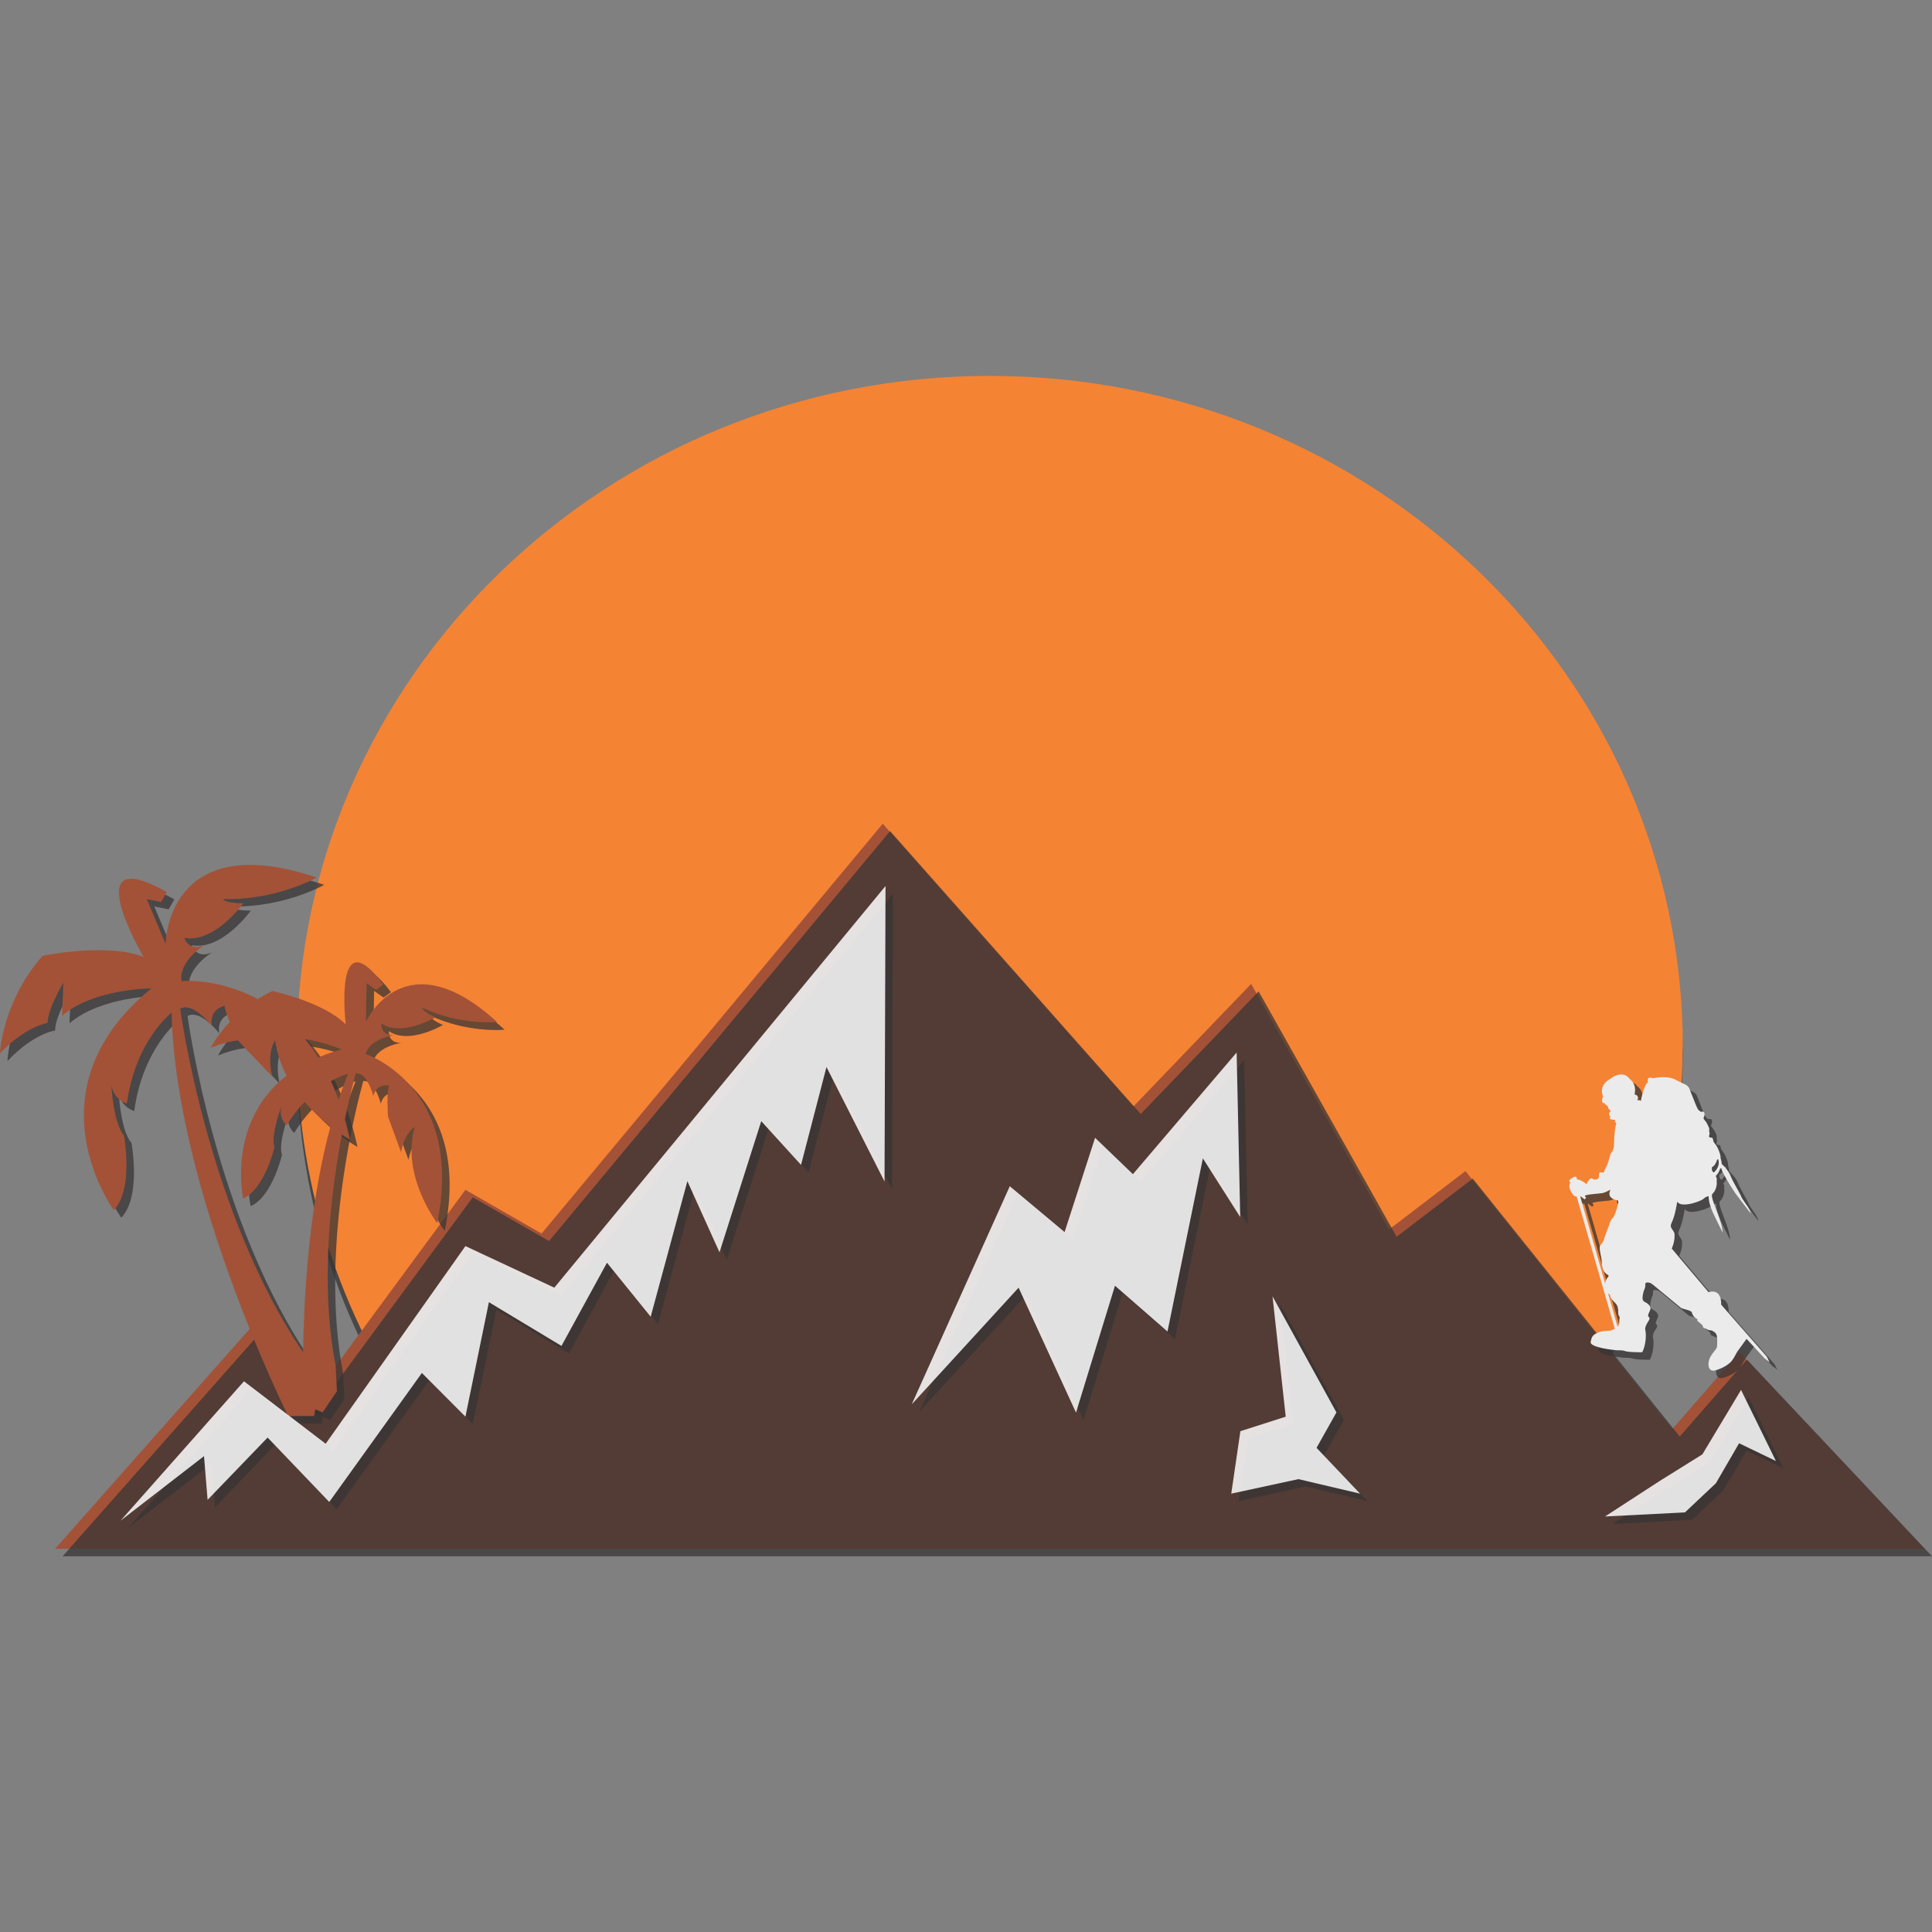
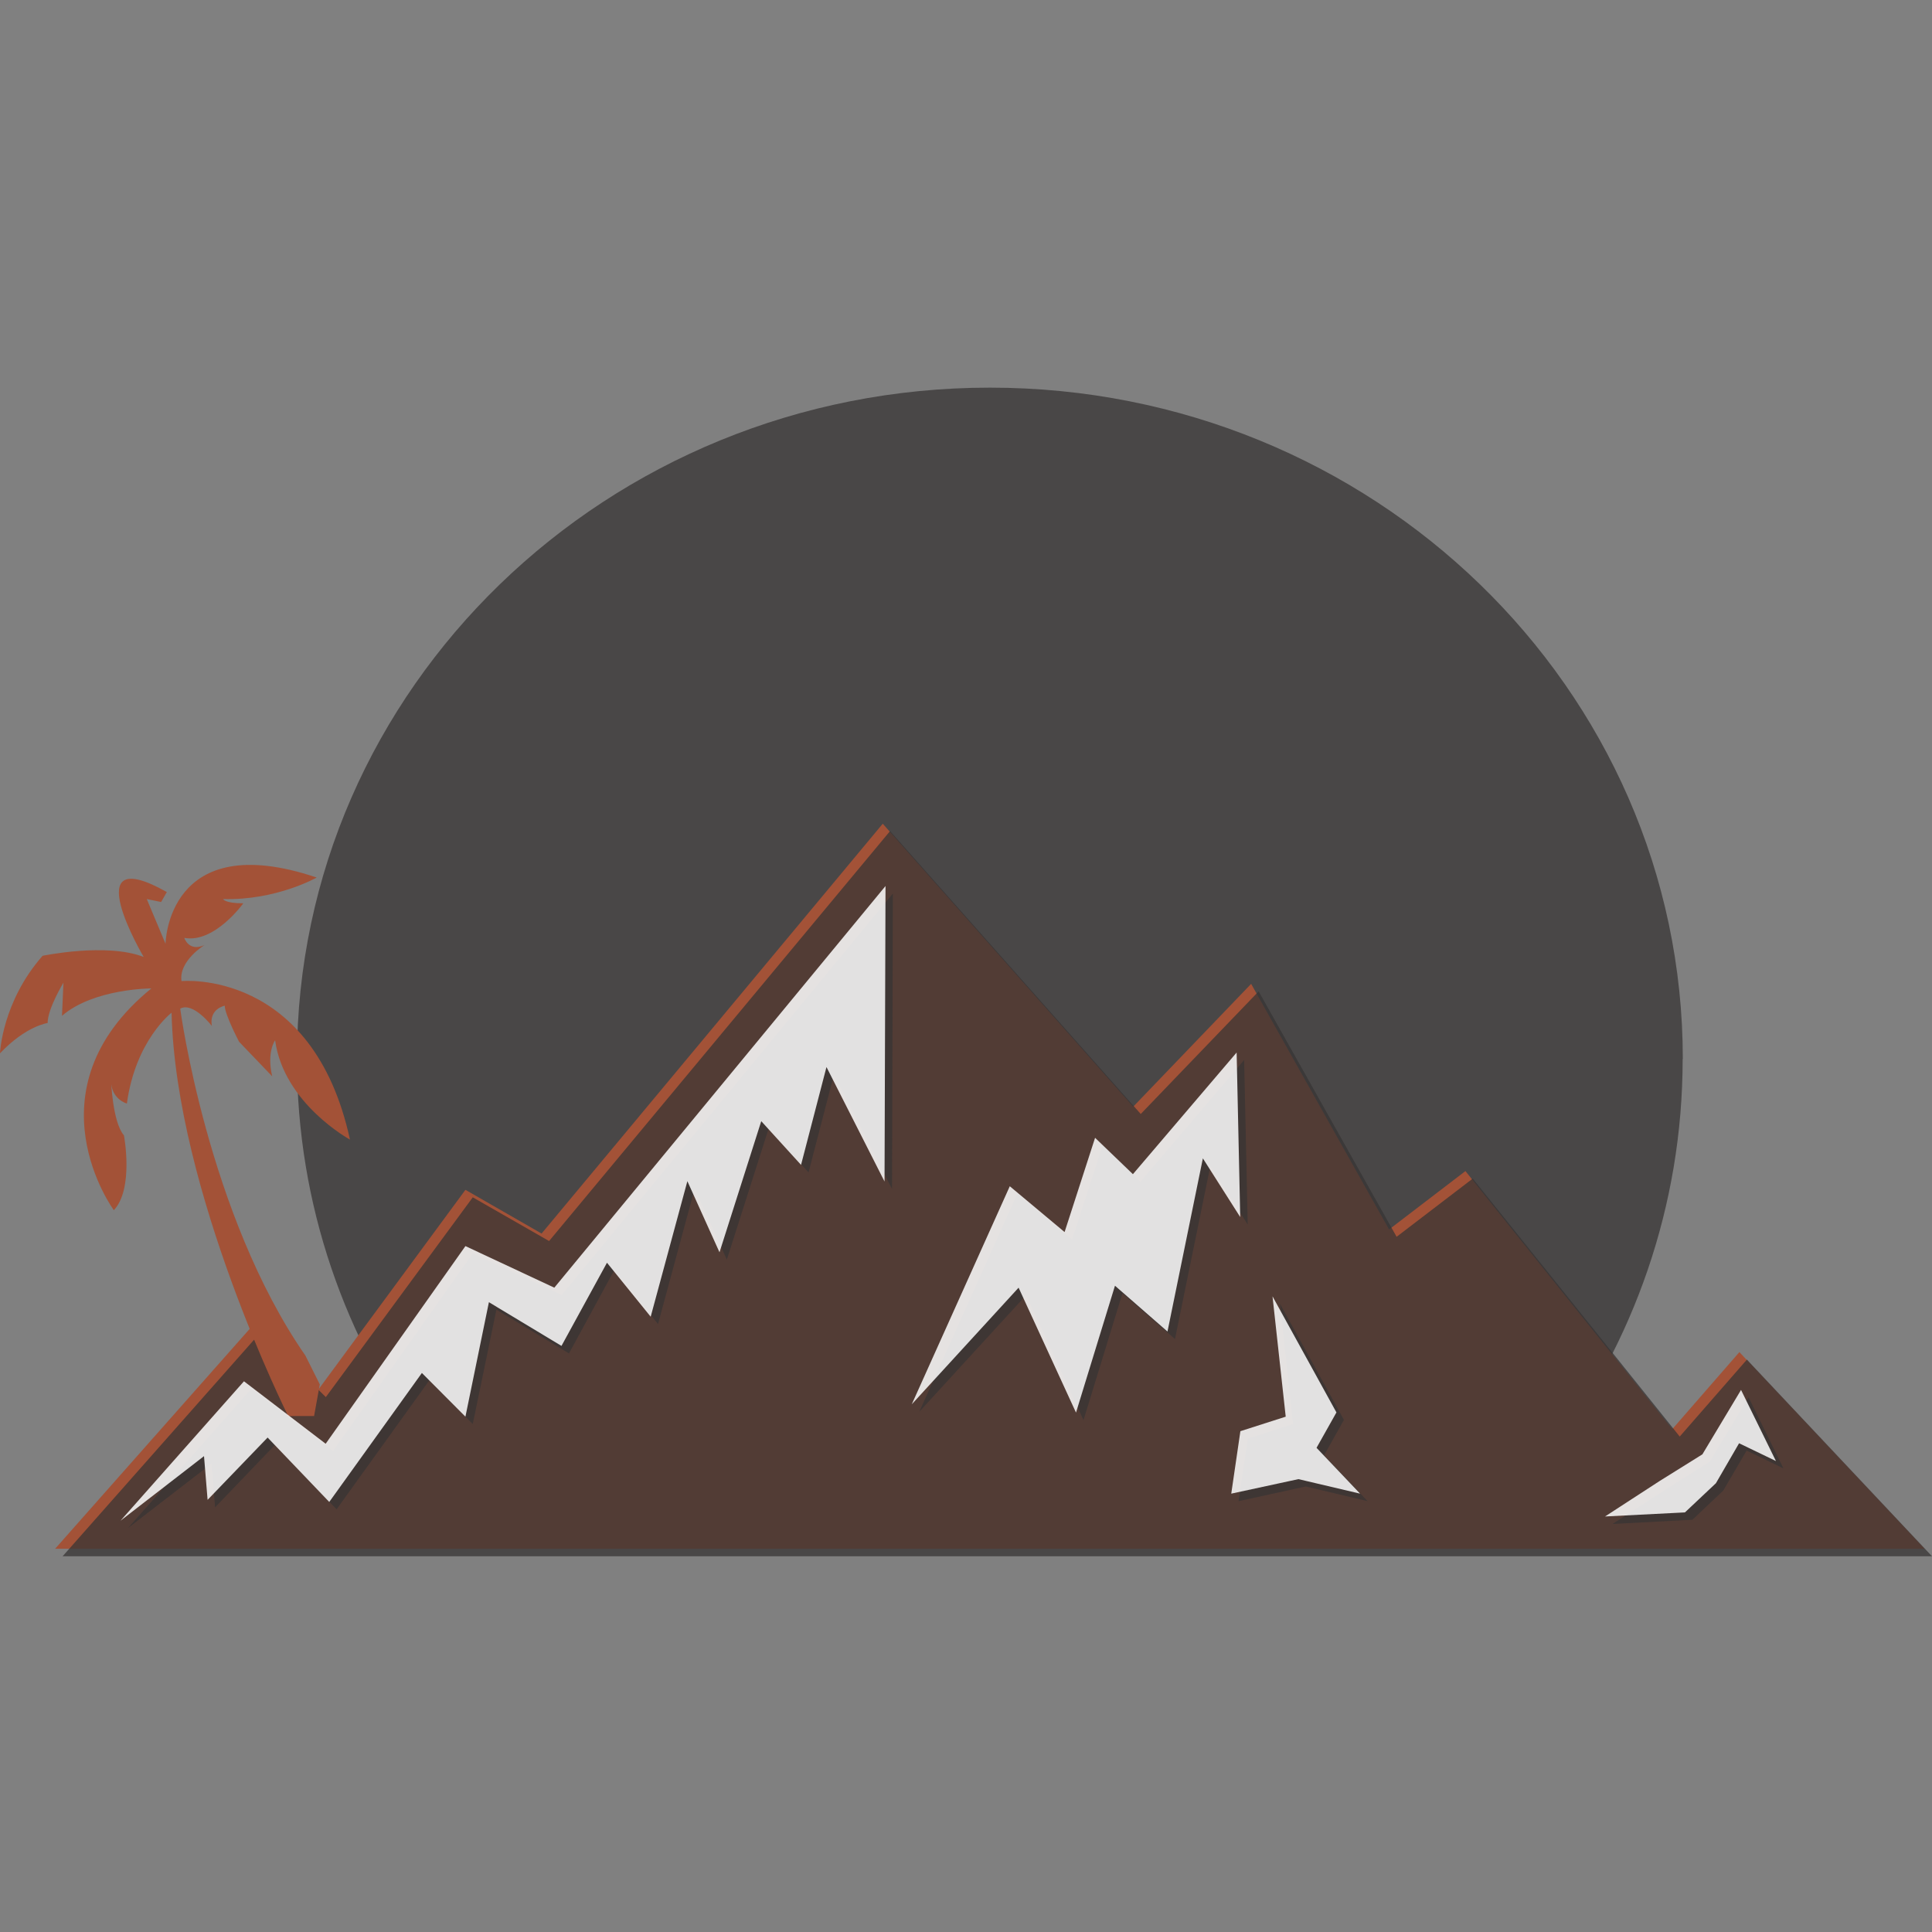
<svg xmlns="http://www.w3.org/2000/svg" width="66.624" height="66.624" viewBox="0 0 118.47 118.47" shape-rendering="geometricPrecision" image-rendering="optimizeQuality" fill-rule="evenodd">
  <rect x="0" y="0" width="118.47" height="118.47" fill="#808080" stroke="none" />
  <style>.G{fill-opacity:.749}</style>
  <g fill-rule="nonzero">
    <path d="M103.19 64.94c0-22.74-19.02-41.17-42.49-41.17S18.21 42.2 18.21 64.94c0 8.95 2.96 17.22 7.96 23.98l-.06.12h.15c.02.02.04.05.05.07l.08-.07h68.58l-.01-.03.12.1c5.09-6.79 8.1-15.14 8.1-24.17z" fill="#373435" class="G" />
-     <path d="M103.19 64.22c0-22.74-19.02-41.17-42.49-41.17S18.21 41.48 18.21 64.22c0 8.95 2.96 17.22 7.96 23.98l-.06.12h.15c.02.02.03.05.05.07l.08-.07h68.58l-.01-.03.12.1c5.09-6.79 8.1-15.14 8.1-24.17z" fill="#f58334" />
    <path d="M3.38 94.97l12.14-13.72 4 3.96 9.02-12.25 4.67 2.68 20.92-25.13 15.36 17.35 7.23-7.53 8.46 15.06 4.68-3.58 12.68 15.83 4.12-4.73 11.35 12.06z" fill="#a35237" />
    <g fill="#373435" class="G">
-       <path d="M.46 65.03s.13-3.14 2.61-5.96c0 0 3.91-.82 6.2.07 0 0-4.23-7.16 1.42-3.99l-.35.61-.88-.18 1.15 2.74s.09-7.15 9.27-4.06c0 0-2.47 1.41-5.74 1.32 0 0 .09.26 1.24.26 0 0-1.77 2.47-3.62 2.12 0 0 .26.88 1.24.44 0 0-1.59.97-1.41 2.21 0 0 8.04-.79 10.33 9.72 0 0-4.06-2.21-4.59-6.09 0 0-.53.71-.18 2.21l-2.03-2.12s-.88-1.68-.88-2.21c0 0-.97.18-.8 1.24 0 0-1.15-1.5-1.94-1.06 0 0 1.68 12.63 7.68 21.29l.88 1.76-.35 1.94h-1.59s-6.89-13.77-7.15-24.73c0 0-2.21 1.68-2.74 5.57 0 0-.97-.26-.97-1.41 0 0 .09 2.56.8 3.36 0 0 .62 3.27-.62 4.59 0 0-5.39-7.33 2.3-13.6 0 0-3.53 0-5.48 1.68l.09-2.03s-.97 1.59-.97 2.47c0 0-1.33.18-2.91 1.86z" />
-       <path d="M13.37 64.73s1.1-2.23 3.8-3.49c0 0 3.1.66 4.49 2.04 0 0-.77-6.56 2.31-2.44l-.45.33-.58-.41-.04 2.36s2.36-5.17 8.04.02c0 0-2.25.23-4.59-.88 0 0-.02.22.81.59 0 0-2.08 1.23-3.31.38 0 0-.09.73.76.72 0 0-1.47.2-1.73 1.15 0 0 6.09 2 4.39 10.37 0 0-2.24-2.91-1.38-5.9 0 0-.61.34-.84 1.55l-.8-2.19s-.1-1.5.07-1.89c0 0-.76-.18-.97.64 0 0-.35-1.46-1.07-1.39 0 0-2.83 9.71-1.24 17.92l.08 1.57-.88 1.3-1.16-.51s-.59-12.22 2.73-20.26c0 0-2.14.51-3.77 3.16 0 0-.62-.5-.25-1.34 0 0-.76 1.89-.5 2.69 0 0-.6 2.57-1.92 3.14 0 0-1.56-7.05 6.03-9.14 0 0-2.57-1.13-4.52-.54l.72-1.45s-1.22.84-1.5 1.48c0 0-1.02-.3-2.71.41zm95.44 18.92l-2.81-3.2v-.04c0-1.02-.77-.72-.77-.72l-2.26-2.68s.15-.32.17-.65c.01-.33.01-.3-.15-.54s-.04-.3.09-.68.23-1.01.23-1.01c.22.42 1.41 0 1.61-.17.2-.18.32-.15.32-.15-.03.31.18.87.38 1.26l.47.96c-.02-.79-.83-2.19-.62-2.38s.28-.54.26-.72.05-.13-.05-.34c0-.01-.01-.02-.01-.03a.97.97 0 0 0 .23-.35c.09-.24.13-.07.13-.07.02.2.71 1.32.96 1.64l.82 1.07c0-.25-.52-.84-.58-1.03-.07-.19-.5-.89-.65-1.26-.13-.34-.46-.66-.54-.73 0-.02 0-.04-.01-.07-.01-.1-.04-.22-.07-.31.01-.01.01-.02.01-.02-.01-.19-.15-.6-.33-.82-.18-.21-.1-.27-.16-.35-.05-.09-.09-.03-.18-.07s-.01-.13-.01-.24-.04-.15-.04-.15c.06-.09 0-.22-.09-.4s-.16-.23-.22-.33.09-.21.03-.37-.14-.02-.27-.11c-.13-.1-.14-.14-.26-.41l-.38-.98c-.14-.27-.3-.24-.84-.54-.54-.29-1.39-.09-1.39-.09-.43-.18-.3.24-.3.24-.27.15-.44 1.15-.44 1.15-.08-.09-.22-.03-.22-.03.15-.33-.17-.37-.17-.37.15-.66-.28-.93-.28-.93-.48-.65-1.21-.02-1.21-.02-.77.43-.44 1.07-.44 1.07-.19.51.12.41.12.41-.07.05.12.14.12.14l.09.15c-.07.07.22.14.09.26s.04.3.04.3c-.2.18.29.18.29.18-.09.1.07.21.07.21-.09.18-.15.97-.15 1.32s-.21.54-.21.54-.14.59-.29.86c-.15.26-.06.34-.28.29-.21-.04-.1.24-.17.35-.08.11-.24.12-.37.04s-.2.07-.29.18.03.22-.21.05-.46-.2-.46-.2c.01-.3-.3-.07-.3-.07-.31.19-.08.27-.08.27-.24.27.16.76.16.76.05.07.13.1.21.1l2.34 8.11c-.03.01-.07.03-.12.06-.29.13-.51.03-.87.17s-.43.26-.49.59c-.06.34 1.47.51 1.69.51h.06c.19 0 .31.03.31.03.19.1 1.1.09 1.1.09.28-.56.23-1.21.19-1.37s.1-.4.2-.55c.1-.16.06-.2-.01-.27s.07-.27.12-.44-.13-.35-.3-.43c-.18-.09-.21-.19-.15-.51s.15-.32.14-.59.56.01.38-.04c-.18-.06.07.04.07.04l1.75 1.45c.12.05.44.12.57.19s.05.09.17.27c.12.19.32.22.25.27s.34.28.34.39.14.11.27.19.23.03.32.09.22.11.26.29.03.48.02.66c-.01.19-.34.41-.47.79s-.04.76.32.69c.36-.08.85-.34 1.04-.58s.27-.47.38-.62l.54-.74 1.11 1.2.3.23-.17-.34zm-3.37-11.63h0c.23-.11.32-.48.32-.48h.06c.11.35-.08.63-.26.8-.18-.05-.12-.33-.12-.33zm-6.47 6.88h0c-.04.07-.07.16-.08.26l-1.53-5.34c.01 0 .02-.01.02-.01l.26.19.08-.12s-.11-.09-.06-.12c.05-.02.18-.05.32-.07l.67-.07c.12 0 .36-.11.57-.22-.13.25-.14.55.45.66.02.04.03.08.02.12-.02.19-.19.79-.33.94-.15.15-.14.19-.23.44l-.28.76c-.07.24-.12.31-.25.48s.07.67.08 1.03.12.63.32.75.08.12-.02.28zm.72 2.83h0c-.02.03-.03.06-.04.08l-.58-2.04c.06.03.12.06.13.15.02.18.28.38.4.54s.08.25.09.5.12.17.08.36c-.04.18.02.22-.07.41z" />
      <path d="M3.84 95.43l12.13-13.72 4.01 3.96 9.01-12.25 4.68 2.68 20.91-25.14 15.37 17.35 7.23-7.52 8.46 15.05 4.67-3.57L103 88.09l4.12-4.72 11.35 12.06z" />
      <path d="M54.75 54.79L34.44 79.41l-5.45-2.55-8.57 12.12-5.01-3.82-7.56 8.54 5.12-3.95.22 2.68 3.67-3.83 3.78 3.95 5.68-7.9 2.67 2.67 1.45-7.01 4.45 2.68 2.78-5.11 2.68 3.31 2.25-8.31 1.97 4.36 2.56-8.03 2.45 2.68 1.56-6 3.56 7.02zM76.29 65l-6.36 7.46-2.32-2.23-1.87 5.78-3.36-2.81-6.01 13.37 6.55-7.15 3.52 7.66 2.39-7.78 3.22 2.81 2.17-10.62 2.29 3.6-.22-10.08zm2.2 14.95l3.92 7.12-1.22 2.17 2.67 2.81-3.79-.9-4.12.9.56-3.83 2.78-.9zm28.73 5.73l-2.38 3.95-2.62 1.65-3.34 2.17 4.9-.26 1.89-1.79 1.43-2.45 2.26 1.09z" />
    </g>
    <g fill="#a35237">
      <path d="M0 64.57s.13-3.14 2.61-5.96c0 0 3.91-.82 6.2.07 0 0-4.23-7.16 1.42-3.98l-.35.61-.88-.18 1.15 2.74s.09-7.15 9.27-4.06c0 0-2.47 1.41-5.74 1.32 0 0 .09.26 1.24.26 0 0-1.77 2.47-3.62 2.12 0 0 .27.88 1.24.44 0 0-1.59.97-1.41 2.21 0 0 8.04-.79 10.33 9.72 0 0-4.06-2.21-4.59-6.09 0 0-.53.71-.18 2.21l-2.03-2.12s-.88-1.68-.88-2.21c0 0-.97.18-.79 1.24 0 0-1.15-1.5-1.94-1.06 0 0 1.68 12.63 7.68 21.28l.88 1.76-.35 1.94h-1.59s-6.89-13.77-7.15-24.73c0 0-2.21 1.68-2.74 5.57 0 0-.97-.26-.97-1.41 0 0 .09 2.56.79 3.36 0 0 .62 3.27-.62 4.59 0 0-5.39-7.33 2.3-13.6 0 0-3.53 0-5.48 1.68l.09-2.03s-.97 1.59-.97 2.47c0 0-1.33.18-2.91 1.85z" />
-       <path d="M12.91 64.27s1.1-2.24 3.8-3.5c0 0 3.1.66 4.49 2.04 0 0-.77-6.56 2.31-2.44l-.45.33-.58-.41-.04 2.36s2.36-5.17 8.04.02c0 0-2.25.23-4.59-.88 0 0-.02.22.81.59 0 0-2.08 1.23-3.31.38 0 0-.09.73.76.72 0 0-1.47.2-1.73 1.15 0 0 6.09 2 4.39 10.37 0 0-2.24-2.91-1.38-5.9 0 0-.61.34-.84 1.55l-.8-2.19s-.1-1.5.07-1.89c0 0-.76-.18-.97.64 0 0-.35-1.46-1.07-1.39 0 0-2.83 9.71-1.24 17.92l.08 1.57-.88 1.3-1.16-.51s-.59-12.22 2.73-20.26c0 0-2.14.51-3.77 3.16 0 0-.62-.5-.25-1.34 0 0-.76 1.89-.5 2.69 0 0-.6 2.57-1.92 3.14 0 0-1.56-7.05 6.03-9.14 0 0-2.57-1.13-4.52-.54l.72-1.45s-1.22.84-1.5 1.48c0 0-1.02-.3-2.71.41z" />
    </g>
-     <path d="M108.35 83.2l-2.81-3.2v-.04c0-1.02-.77-.72-.77-.72l-2.26-2.68s.15-.32.17-.65c.01-.33.01-.3-.15-.54s-.04-.3.09-.68.23-1.01.23-1.01c.22.42 1.41 0 1.61-.17.2-.18.32-.15.32-.15-.03.31.18.87.38 1.26l.47.96c-.02-.79-.83-2.19-.62-2.38s.28-.54.26-.72.05-.13-.05-.34c0-.01-.01-.02-.01-.03a.97.97 0 0 0 .23-.35c.09-.24.13-.07.13-.07.02.2.71 1.32.96 1.64l.82 1.07c0-.25-.52-.84-.58-1.03-.07-.19-.5-.89-.65-1.26-.13-.34-.46-.66-.54-.73 0-.02 0-.04-.01-.07-.01-.1-.04-.22-.07-.31.01-.01.01-.02.01-.02-.01-.19-.15-.6-.33-.82-.18-.21-.1-.27-.16-.35-.05-.09-.09-.03-.18-.07s-.01-.13-.01-.24-.04-.15-.04-.15c.06-.09 0-.22-.09-.4-.08-.18-.16-.23-.22-.33s.09-.21.03-.37-.14-.02-.27-.11c-.13-.1-.14-.14-.26-.41l-.39-.98c-.14-.27-.3-.24-.84-.54-.54-.29-1.39-.09-1.39-.09-.43-.18-.3.24-.3.24-.27.15-.44 1.15-.44 1.15-.08-.09-.22-.03-.22-.03.15-.33-.17-.37-.17-.37.15-.66-.28-.93-.28-.93-.48-.65-1.21-.02-1.21-.02-.77.43-.44 1.07-.44 1.07-.19.51.12.41.12.41-.07.05.12.14.12.14l.09.15c-.07.07.22.14.09.26s.04.3.04.3c-.2.18.29.18.29.18-.09.1.07.21.07.21-.09.18-.15.97-.15 1.32s-.21.54-.21.54-.14.59-.29.86c-.15.26-.06.34-.28.29-.21-.04-.1.24-.17.35-.08.11-.24.12-.37.04s-.2.07-.29.18.03.22-.21.05-.46-.2-.46-.2c.01-.3-.3-.07-.3-.07-.31.19-.08.27-.08.27-.24.27.16.76.16.76.05.07.13.1.21.1l2.34 8.11c-.03.01-.07.03-.12.06-.29.13-.51.02-.87.16s-.43.26-.49.59c-.06.34 1.47.51 1.69.51h.06c.19 0 .31.03.31.03.19.1 1.1.09 1.1.09.28-.56.23-1.21.19-1.37s.1-.39.2-.55.06-.2-.01-.27.07-.27.12-.44-.13-.35-.3-.43c-.18-.09-.21-.19-.15-.51s.15-.32.14-.59.56.01.38-.04c-.18-.06.07.04.07.04l1.75 1.45c.12.05.44.12.57.19s.05.09.17.27c.12.19.32.22.25.27s.34.28.34.39.14.11.27.19.23.03.32.09.22.11.26.29.03.48.02.66c-.01.19-.34.41-.47.79-.13.37-.04.76.32.69.36-.08.85-.34 1.04-.58s.27-.47.38-.62l.54-.74 1.11 1.2.3.23-.17-.34zm-3.37-11.63h0c.23-.11.32-.48.32-.48h.06c.11.35-.08.63-.26.8-.18-.05-.12-.33-.12-.33zm-6.47 6.88h0c-.04.07-.07.16-.08.26l-1.53-5.34c.01 0 .02-.01.02-.01l.26.19.08-.12s-.11-.09-.06-.12c.05-.02.18-.05.32-.07l.67-.07c.12 0 .36-.11.57-.22-.13.25-.14.55.45.66.02.04.03.08.02.12-.02.19-.19.79-.33.95-.15.15-.14.19-.23.44l-.28.76c-.06.24-.12.31-.25.48s.07.67.08 1.03.12.63.32.75.08.12-.02.28zm.72 2.83h0c-.02.03-.03.06-.04.08l-.58-2.04c.06.03.12.06.13.15.02.18.28.38.4.54s.08.25.09.5.12.17.08.36c-.04.18.02.22-.07.41z" fill="#ebebeb" />
    <path d="M54.3 54.33L33.99 78.96l-5.45-2.55-8.57 12.12-5.01-3.83-7.57 8.55 5.12-3.96.22 2.68 3.68-3.82 3.78 3.95 5.68-7.91 2.67 2.68 1.44-7.02 4.45 2.68 2.79-5.1 2.68 3.31 2.25-8.31 1.97 4.36 2.56-8.04 2.44 2.68 1.56-6 3.56 7.02zm21.53 10.21L69.47 72l-2.32-2.23-1.87 5.78-3.36-2.81-6.01 13.37 6.55-7.15 3.52 7.66 2.39-7.78 3.22 2.81 2.17-10.62 2.29 3.6-.22-10.08zm2.2 14.95l3.92 7.12-1.22 2.17 2.67 2.81-3.78-.89-4.12.89.56-3.83 2.78-.89zm28.73 5.74l-2.37 3.95-2.63 1.64-3.34 2.17 4.9-.25 1.9-1.79 1.42-2.45 2.26 1.09z" fill-opacity=".851" fill="#fefefe" />
  </g>
</svg>